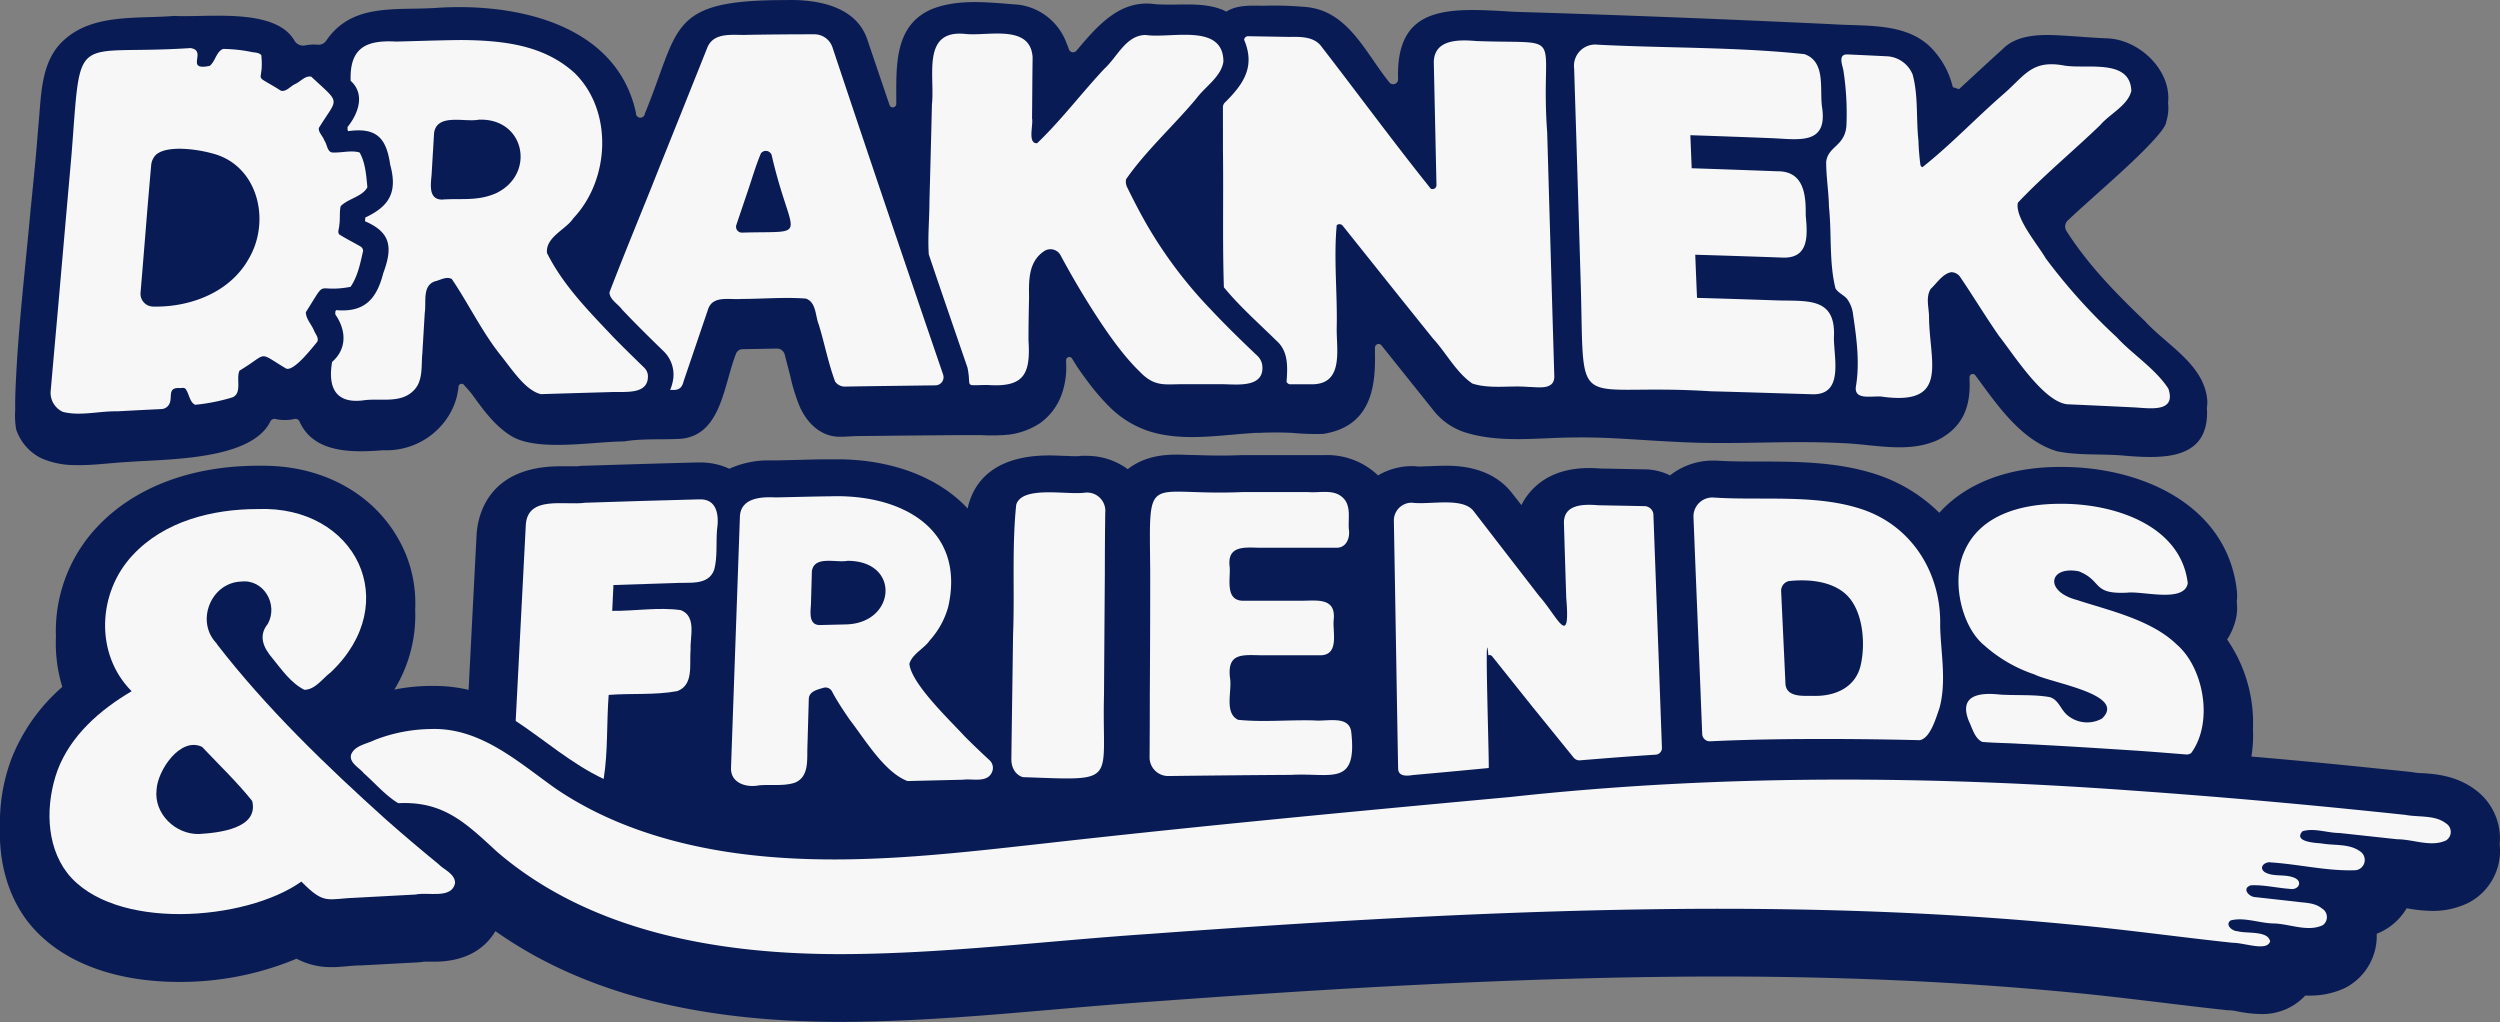
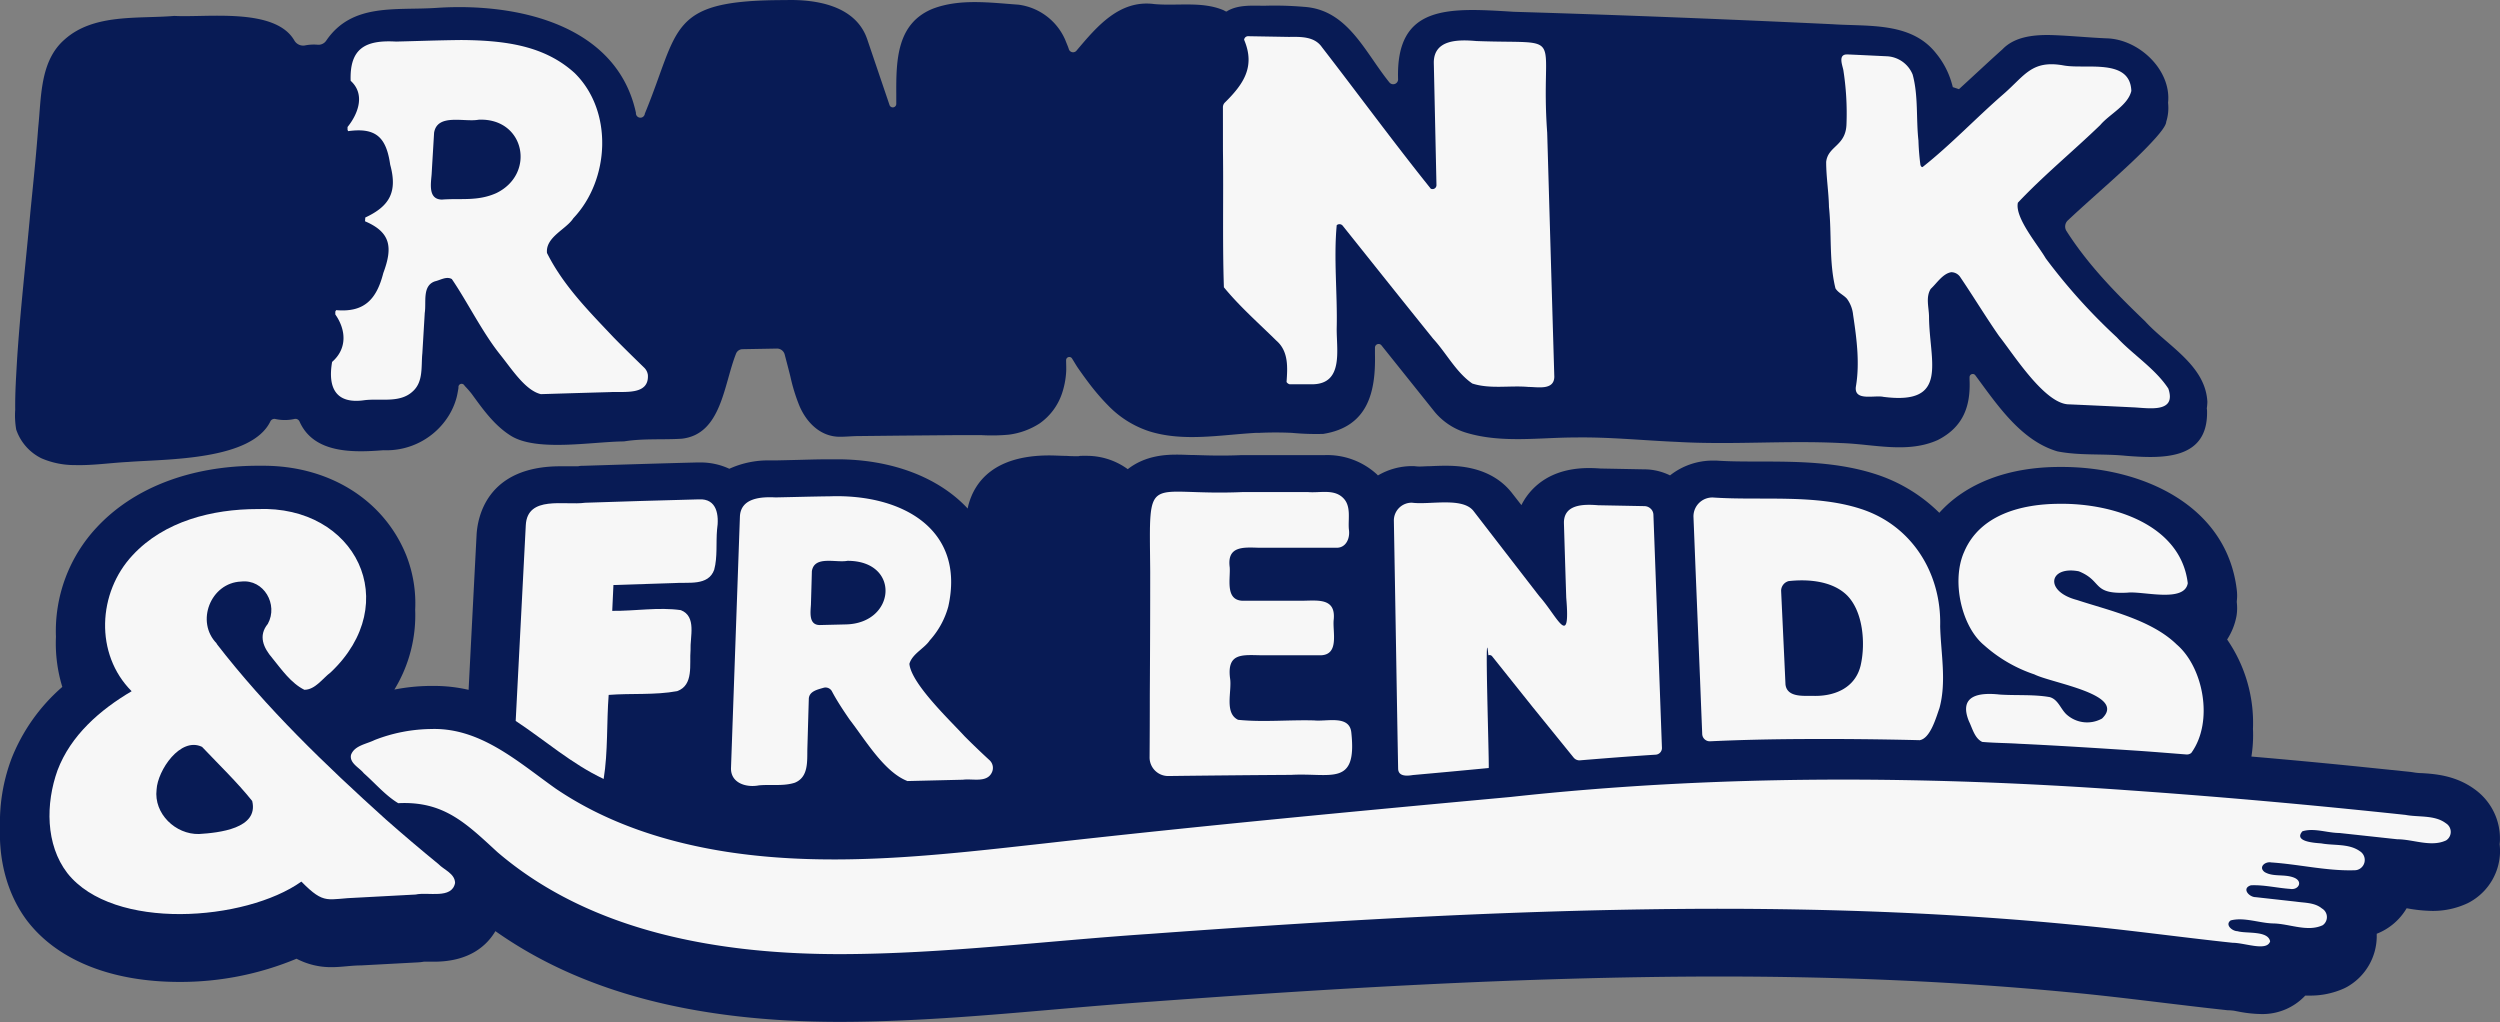
<svg xmlns="http://www.w3.org/2000/svg" xmlns:ns1="http://sodipodi.sourceforge.net/DTD/sodipodi-0.dtd" xmlns:ns2="http://www.inkscape.org/namespaces/inkscape" id="Layer_1" data-name="Layer 1" viewBox="0 0 562.16 229.81" version="1.1" ns1:docname="draknek.svg" ns2:version="1.1 (c68e22c387, 2021-05-23)">
  <rect x="0" y="0" width="562.16" height="229.81" fill="#808080" stroke="none" />
  <ns1:namedview id="namedview15663" pagecolor="#505050" bordercolor="#ffffff" borderopacity="1" ns2:pageshadow="0" ns2:pageopacity="0" ns2:pagecheckerboard="1" showgrid="false" ns2:zoom="2.2271241" ns2:cx="281.07998" ns2:cy="114.72194" ns2:window-width="2560" ns2:window-height="1361" ns2:window-x="-9" ns2:window-y="-9" ns2:window-maximized="1" ns2:current-layer="Layer_1" />
  <defs id="defs15624">
    <style id="style15622">.cls-1{fill:#232526;}.cls-2{fill:#f7f7f7;}</style>
  </defs>
  <path class="cls-1" d="M562.14,189.1a13.61,13.61,0,0,0-5.46-11.46c-4.38-3.31-9.21-3.61-12.09-3.79-.56,0-1.32-.08-1.59-.13l-.92-.14-12.44-1.28q-11.8-1.19-23.38-2.18a30.46,30.46,0,0,0,.35-6.25,33,33,0,0,0-5.81-20.07,14.64,14.64,0,0,0,2.1-5.24,11.15,11.15,0,0,0,.07-3.16.88.88,0,0,0,0-.16,10.86,10.86,0,0,0,0-2.61C500.7,113.52,481.58,105,463.64,105h-.45c-11.68,0-21.14,3.68-27.11,10.31A36,36,0,0,0,422,106.7c-8.75-2.89-18-2.9-26.21-2.92-3.49,0-6.78,0-9.86-.21-.16,0-.33,0-.49,0h-.36a15.5,15.5,0,0,0-9.55,3.33,13.19,13.19,0,0,0-5.59-1.36h-.15l-9.93-.19c-.94-.07-1.75-.1-2.54-.1-5.3,0-9.54,1.57-12.6,4.67a14.29,14.29,0,0,0-2.61,3.66l-2-2.56c-4.78-6.29-12.63-6.29-15.21-6.29-1.22,0-2.39.06-3.43.1-.8,0-1.56.07-2.13.07H319c-.4,0-.81-.08-1.22-.09h-.29a15.18,15.18,0,0,0-7.64,2.1c-.09-.09-.16-.18-.26-.27a16.53,16.53,0,0,0-11.75-4.3c-.61,0-1.23,0-1.84,0l-.92,0H295c-.3,0-.59,0-.88,0l-14.5,0h-.48c-1.56.07-3.08.1-4.66.1-2.23,0-4.14-.07-5.83-.12-1.39,0-2.59-.09-3.75-.09h0c-2.25,0-7.14,0-11.31,3.27a15.59,15.59,0,0,0-9.24-3q-.48,0-1,0c-.28,0-.55,0-.82.08h-.39c-.62,0-1.46,0-2.35-.07-1.17,0-2.49-.1-3.86-.1h0c-12.34,0-16.64,5.88-18.07,10.82a10.7,10.7,0,0,0-.26,1.12c-6.58-7.06-17.15-11.07-29.38-11.07l-1.76,0c-2.71,0-5.43.1-8.07.16l-3.85.09-1.44,0a21,21,0,0,0-9.1,1.88,15.26,15.26,0,0,0-6.49-1.42l-.76,0c-9.32.24-18.53.53-25.52.75-.41,0-.82,0-1.23.11h0s-.24,0-.8,0l-1.35,0-1.85,0c-16.76,0-18.66,11.78-18.84,15.53q-.9,17.37-1.79,34.74a34.2,34.2,0,0,0-7.62-.88h0l-.94,0a43.45,43.45,0,0,0-8.13.82,32.05,32.05,0,0,0,4.68-17.95,29.53,29.53,0,0,0-2-12.22c-5-12.43-17.27-20.16-32.14-20.16h0l-1.51,0c-15,.07-27.75,5-36,13.91a34.12,34.12,0,0,0-9.13,24.54,33.58,33.58,0,0,0,1.43,11.28,41.5,41.5,0,0,0-11.45,16.2l-.06.17A40.67,40.67,0,0,0,0,186.06c-.28,7.92,1.85,15.45,6.25,21.18l.09.11c6.83,8.67,18.89,13.45,34,13.45a67.84,67.84,0,0,0,26.34-5.22,16.69,16.69,0,0,0,7.89,1.9c1.16,0,2.22-.1,3.25-.19s1.86-.17,3-.2h.3l12.9-.69a10.9,10.9,0,0,0,1.28-.15h0l.86,0,1.44,0c7.91,0,11.85-3.58,13.8-6.87,19.41,13.7,44.88,20.4,77.6,20.4h.43c16.18-.06,32.32-1.45,47.93-2.81,7.18-.62,14.6-1.26,21.86-1.76,37.78-2.76,82.37-5.58,127-5.63,28.19,0,53.93,1.15,78.73,3.52,6.92.63,14,1.49,20.9,2.32,4.93.59,10,1.21,15.07,1.75q.48,0,1,.06c.28,0,.88.14,1.29.21a28.64,28.64,0,0,0,5.16.58,13.17,13.17,0,0,0,10-4.15c.29,0,.58,0,.87,0A18.43,18.43,0,0,0,527,222.3a9.77,9.77,0,0,0,1.31-.71,13.11,13.11,0,0,0,6.13-10.84c0-.26,0-.52,0-.78a13.53,13.53,0,0,0,6.73-5.74,33.34,33.34,0,0,0,5.75.6,18.31,18.31,0,0,0,8-1.75,11.45,11.45,0,0,0,1-.56,13.17,13.17,0,0,0,6.24-10.65,13.33,13.33,0,0,0-.08-2C562.09,189.61,562.13,189.36,562.14,189.1Z" id="path15626" style="fill:#081b55;fill-opacity:1" />
  <path class="cls-1" d="M496.36,90.39c-.42-8.29-9-12.63-14-18.14-6.68-6.41-12.79-12.65-17.69-20.31a1.88,1.88,0,0,1,.3-2.37c5.54-5.23,13.84-12.18,18.68-17.38,2.07-2.19,3.43-3.94,3.45-4.79a10.33,10.33,0,0,0,.42-4.29C488.3,15.76,481,8.8,473.68,8.62c-3.86-.15-9.39-.7-13.2-.75-3.63,0-7.61.5-10.22,3.24-2.94,2.62-6.61,6.07-9.76,8.94l-1.39-.46c-.1-.46-.25-.92-.37-1.33A18.59,18.59,0,0,0,435.36,12c-5.61-7.15-15.3-6-23.39-6.56q-18.37-.87-36.75-1.59-17.42-.68-34.84-1.2c-14.6-.91-26.57-1.73-26,15.24v0a1.1,1.1,0,0,1-1.95.65c-5.54-6.83-9.35-16.36-19.2-17a77,77,0,0,0-8.86-.25c-2.78,0-5.83-.27-8.33,1.15-.27.32-.61,0-.9-.14C270.26.23,264.69,1.39,259.52.91c-7.78-1-12.83,5-17.42,10.44a1,1,0,0,1-1.77-.34c-.24-.74-.58-1.46-.78-2A13.33,13.33,0,0,0,229,1.05C222.63.6,215.73-.36,209.66,2c-8,3.32-8.16,11.5-8.12,19.2,0,.37,0,1.22,0,2.2a.78.78,0,0,1-1.51.24L195,8.81c-2.57-7.53-11.41-9-18.39-8.79C150,0,153,6.18,145,25.55a1,1,0,0,1-2-.18C138.75,5.67,116.57.58,98.34,1.76,89,2.41,79.2.55,73.35,9.15a2.1,2.1,0,0,1-2,.9,10.08,10.08,0,0,0-2.74.16,2.29,2.29,0,0,1-2.43-1.12c-4.35-7.46-19.66-5.1-27-5.51C31,4.27,21.09,3,14.52,8.89c-5.59,4.86-5.21,13-5.93,19.8C8.12,35,7.47,41.29,6.84,47.58c-1,11.07-2.28,22.14-3,33.25-.22,3.85-.46,7.38-.42,11.3a18.57,18.57,0,0,0,.23,4.48,11.22,11.22,0,0,0,5.68,6.45,18.73,18.73,0,0,0,7.5,1.52c4,.11,8-.5,12.06-.71,8.53-.65,27.68-.31,31.92-9.14a1,1,0,0,1,1.08-.52,9.84,9.84,0,0,0,4.32,0,1,1,0,0,1,1.14.57c3.2,7.22,12,7,18.85,6.46a16.48,16.48,0,0,0,14.75-7.85,15.34,15.34,0,0,0,1.72-4c.19-.7.42-2.13.42-2.13l0-.29a.71.71,0,0,1,1.29-.36l.17.22a22.47,22.47,0,0,1,1.49,1.7c2.53,3.47,5.09,7.11,8.79,9.43,5.82,3.69,18.32,1.35,25.47,1.3,4.31-.71,8.68-.33,13-.61,8.95-1,9.43-12.16,12.21-19.13a1.58,1.58,0,0,1,1.43-1l7.74-.14a1.79,1.79,0,0,1,1.77,1.34c.46,1.75,1.2,4.59,1.29,5a40.14,40.14,0,0,0,2.05,6.61c1.69,3.9,4.93,7,9.29,6.88,1.09,0,2.6-.14,3.68-.15l9.23-.1,12.52-.11,6.24,0a41.24,41.24,0,0,0,6.09-.11,16.58,16.58,0,0,0,6.94-2.53,13.47,13.47,0,0,0,5.05-6.82,18.39,18.39,0,0,0,.9-4.59c.07-.89,0-1.86,0-2.8a.72.72,0,0,1,1.33-.39c.47.74.91,1.52,1.37,2.19.78,1.12,1.57,2.22,2.39,3.3a50.54,50.54,0,0,0,4.49,5.21A22.59,22.59,0,0,0,258.48,97c7.69,2.39,16,.78,23.89.34l.73,0c2.48-.12,5-.12,7.44,0a58.48,58.48,0,0,0,7,.23c10.16-1.61,11.82-9.57,11.64-17.91,0-.48,0-1,0-1.46a.82.82,0,0,1,1.47-.53l12,15a14.8,14.8,0,0,0,7.27,4.7c7.93,2.32,16.3,1,24.43,1,7.62-.11,15.22.68,22.83,1,12.25.71,24.52-.37,36.77.26,7.2.2,14.94,2.42,21.8-.69,5.89-3,7.39-7.86,7.13-13.6,0-.18,0-.36,0-.54a.72.72,0,0,1,1.3-.41c4.92,6.65,10.26,14.69,18.46,17.11,5.05,1,10.32.47,15.44,1,8.07.63,18.31,1,18.21-9.85,0-.27,0-.53-.06-.79A14.66,14.66,0,0,0,496.36,90.39Z" id="path15628" style="fill:#081b55;fill-opacity:1" />
-   <path class="cls-2" d="M244,110.78c-4,.58-14.21-1.67-15.49,2.73-1,9.63-.32,19.55-.71,29.27q-.09,6.89-.19,13.8t-.19,13.89c-.07,1.9.71,3.67,2.56,4.28,21.83.75,17.76,1.6,18.27-18.49q.09-13.72.19-27.42,0-6.8.09-13.57A4.11,4.11,0,0,0,244,110.78Z" id="path15630" />
  <path class="cls-2" d="M295.56,162c-5.7-.17-11.53.44-17.16-.14-3.17-1.54-1.32-6.5-1.81-9.38-.72-5.84,2.92-5.17,7.3-5.13l13.16,0c4.06-.17,2.65-5.07,2.83-7.78.65-5.27-3.61-4.5-7.33-4.48l-13.1,0c-4-.12-2.75-4.86-2.93-7.52-.65-4.82,3.05-4.51,6.62-4.4l17.32,0c2.27.07,3.18-2.22,2.85-4.17-.2-2.38.59-5.28-1.36-7.1-2.09-2-5.28-1-7.9-1.26l-14.46,0c-22.31,1-21.13-5.34-20.95,17.9q0,13.89-.09,27.82,0,7-.05,14a4.18,4.18,0,0,0,4.28,4.14q13.8-.17,27.58-.26c8.91-.5,14.81,2.73,13.51-9.44C303.53,160.7,298.37,162.29,295.56,162Z" id="path15632" />
  <path class="cls-2" d="M216.94,165.6c-3.32-3.63-12-11.82-12.45-16.32.63-2.26,3.41-3.5,4.58-5.28a18.66,18.66,0,0,0,4.17-7.62c3.87-17.37-10.37-25.31-26.55-24.78-4.11.05-8.21.17-12.31.25-3.26-.17-7.83.11-8,4.33q-1,28.2-2,56.42c-.16,3.47,3.4,4.56,6.27,4,2.66-.25,5.51.23,8.06-.59,3.16-1.27,2.77-4.89,2.84-7.7.11-3.68.21-7.37.32-11.06,0-1.82,2-2.2,3.38-2.61a1.64,1.64,0,0,1,1.8.77c1,1.93,2.45,4.15,4,6.4,3.58,4.65,7.8,11.8,13,13.82l12.5-.3c2.16-.29,5.41.77,6.51-1.69a2.35,2.35,0,0,0-.54-2.69C220.46,169.06,218.62,167.28,216.94,165.6Zm-26.8-25.19-5.79.14c-2.54,0-2.1-2.86-2-4.62.07-2.49.15-5,.21-7.48.55-3.6,5.44-1.84,8-2.34C202.59,126.08,201.48,140.22,190.14,140.41Z" id="path15634" />
  <path class="cls-2" d="M157.14,112.29q-12.78.33-25.57.76c-4.57.66-13-1.75-13.34,5.06q-1.14,22-2.27,44c6.6,4.36,12.58,9.66,19.78,13.05,1-6.2.64-12.63,1.13-18.9,5.08-.4,10.42.08,15.41-.85,3.76-1.37,2.72-6,3-9.21-.14-3,1.42-7.58-2.18-9-5-.72-10.34.22-15.43.16l.27-5.81,13.66-.44c3.13-.25,7.68.72,9-3,.77-2.86.38-6.08.64-9C161.73,115.88,161.26,112.06,157.14,112.29Z" id="path15636" />
  <path class="cls-2" d="M489.46,144.92c-5.75-5.62-15.56-7.73-22.41-10-7.47-1.94-6.31-7.75.41-6.45,5.44,2.21,2.84,5.19,10.89,4.8,3.43-.42,12.84,2.35,13.6-2.12-1.58-13.23-16.93-18-28.76-17.86-8.7,0-18,2.49-21.52,10.8-2.93,6.54-.58,16.84,4.49,21a32.39,32.39,0,0,0,11.3,6.56c4,2,20.9,4.5,15.2,9.93a6.89,6.89,0,0,1-7.73-.72c-1.53-1.2-2-3.52-4-4.1-3.61-.65-7.56-.33-11.25-.58-4.55-.5-9.33.1-6.94,6,.78,1.59,1.29,3.86,3,4.65,2.73.24,5.56.24,8.22.41,9,.42,17.87,1,26.83,1.58,3.61.25,7.22.55,10.83.83a1.55,1.55,0,0,0,1.12-.34C497.86,162.24,495.42,150,489.46,144.92Z" id="path15638" />
  <path class="cls-2" d="M418.55,114.47c-10.35-3.42-22.46-1.86-33.35-2.6a4.25,4.25,0,0,0-4.4,4.34q.24,6,.48,12.12.5,12.21,1,24.45.24,6.16.49,12.34a1.7,1.7,0,0,0,1.77,1.57c6.63-.31,13.25-.46,19.89-.5q13.6-.09,27.24.25c2.4-.4,3.69-5.1,4.44-7.2,1.63-5.94.32-12.33.16-18.42C436.6,129,430,118.22,418.55,114.47Zm-.12,35c-1.16,5.23-5.94,7.22-11,7-2.14,0-5.6.29-5.94-2.56q-.24-5.29-.49-10.57c-.16-3.5-.33-7-.49-10.51a2.27,2.27,0,0,1,1.69-2.16c4.52-.5,9.91,0,13.16,3.23C418.94,137.54,419.5,144.62,418.43,149.45Z" id="path15640" />
  <path class="cls-2" d="M372.27,128.71q-.24-6.5-.48-13a1.92,1.92,0,0,0-.62-1.33,2.07,2.07,0,0,0-1.4-.57l-10.42-.2c-3.18-.26-7.73-.28-7.68,4q.25,8.4.52,16.79c1,11.82-2,4.21-6.09-.38q-7.38-9.54-14.74-19.09c-2.46-3.23-9.93-1.36-13.84-1.89a4,4,0,0,0-4.09,4q.12,6.89.24,13.81.24,14,.47,27.92.12,7,.25,14.1c.06,1.78,2,1.63,3.32,1.41q8.52-.76,17.05-1.58c.14-1.08-1-35-.08-25.35a.75.75,0,0,1,.85.23L344.65,159l9.2,11.35a1.71,1.71,0,0,0,1.32.63c5.7-.47,11.4-.92,17.12-1.28a1.49,1.49,0,0,0,1.42-1.52q-.24-6.63-.48-13.23Z" id="path15642" />
  <path class="cls-2" d="M550,185.13c-2.53-1.92-6.11-1.32-9.1-1.89q-6.18-.66-12.38-1.28-24.82-2.49-49.72-4.24c-46.33-3.33-92.91-3.56-139.11,1.49-34.81,3.21-69.65,6.48-104.4,10.4-23.67,2.62-47.72,5.57-71.43,2-13.79-2.1-27.36-6.43-38.93-14.3-8.47-6-16.92-13.74-28-13.38a35.92,35.92,0,0,0-12.68,2.47c-1.84.92-4.56,1.23-5.32,3.35-.39,1.87,1.91,2.88,2.87,4.12,2.57,2.26,4.86,5,7.75,6.74,10.25-.51,15.24,4.51,22.3,11,21.21,18.17,50.35,23,77.53,22.94,23.08-.08,46.05-3,69.05-4.54,42.51-3.11,85.09-5.61,127.72-5.66,26.64,0,53.23,1,79.79,3.57,12,1.09,24.06,2.8,36.1,4.08,2.78,0,7.66,2,8.43-.31-.45-2.5-5.41-1.7-7.35-2.3-1.16,0-2.88-1.45-1.52-2.42,3-.79,6.41.6,9.55.68,3.65.05,7.71,2,11.14.4a2.24,2.24,0,0,0-.19-3.78c-1.63-1.35-3.88-1.23-5.88-1.53l-9-1c-1.5,0-3.24-2-1.06-2.67,2.91-.13,5.88.61,8.8.81,1.93.33,3-1.72.83-2.55s-4.63-.09-6.55-1.23c-1.48-1.12.12-2.44,1.47-2.17,6.33.42,12.74,2,19,1.75a2.32,2.32,0,0,0,.93-4.28c-2.44-1.75-5.81-1.22-8.66-1.75-1.37-.11-6.34-.36-4.25-2.72,2.6-.82,5.6.37,8.32.38l13,1.41c3.59,0,7.63,1.85,11,.25A2.27,2.27,0,0,0,550,185.13Z" id="path15644" />
  <path class="cls-2" d="M98.58,194.29q-6-4.9-11.85-10.06c-13.58-12.24-26.84-25-38.05-39.51l.08,0c-4.87-4.88-1.39-13.69,5.46-13.95,5.12-.59,8.4,5.19,6,9.52-2.18,2.66-1,5.35,1,7.68,2.09,2.57,4.22,5.65,7.22,7.14,2.44,0,4.13-2.59,5.92-3.92,16.48-15.58,5.67-37.6-16.44-36.72-10.19,0-21,2.72-28.1,10.38-7.86,8.38-8.56,22.23-.22,30.58-7.14,4.21-13.7,9.94-16.67,17.79-2.67,7.45-2.72,16.7,2.21,23.11,10.33,13.1,40.06,10.84,52.63,1.91,5.34,5.43,5.76,3.8,12.77,3.6l12.93-.69c2.74-.63,8.14,1.11,8.86-2.6C102.3,196.43,99.85,195.61,98.58,194.29Zm-53.83-6.75c-5.27.13-10.2-4.57-9.54-10,.23-4.3,5.35-11.94,10.22-9.6,3.79,4,7.85,7.89,11.28,12.17C58.23,186.34,49.15,187.27,44.75,187.54Z" id="path15646" />
-   <path class="cls-2" d="M193.26,28.79q-3.06-9.12-6.09-18.21a4.3,4.3,0,0,0-4.11-2.87q-7.41,0-14.81.12C165,8,160.46,7,159,10.83q-5.38,13.5-10.81,27c-3.67,9.3-7.56,18.55-11.14,27.91.06,1.67,1.92,2.58,2.87,3.91,3,3.16,6.07,6.19,9.28,9.31a7.32,7.32,0,0,1,2.19,6.21,10.48,10.48,0,0,1-.69,2.5c.07.09.16,0,.31,0,1.65.13,2.34-.41,2.73-2q2.76-8.12,5.51-16.21c1.1-3.1,4.92-2,7.45-2.24,4.82,0,9.72-.44,14.51-.08,2.36.83,2.1,3.9,2.91,5.87,1.29,4.22,2.13,8.64,3.66,12.77A2.62,2.62,0,0,0,190,86.93q5.08-.09,10.17-.15l10.17-.13a1.84,1.84,0,0,0,1.75-2.38Q202.59,56.54,193.26,28.79ZM166.84,52.31a1.31,1.31,0,0,1-1.26-1.73c.88-2.62,1.77-5.24,2.65-7.85s1.75-5.58,2.87-8.24a1.38,1.38,0,0,1,2.42.39C178,54.36,182.63,51.84,166.84,52.31Z" id="path15648" />
-   <path class="cls-2" d="M78.81,64.51c1.61-2.26,2.23-5.39,2.84-8.1a1.21,1.21,0,0,0-.61-1c-1.57-.91-3.23-1.73-4.76-2.7-.45-.55,0-1.33,0-2,.26-1.43,0-3,.33-4.35,1.67-1.72,4.84-2.1,6-4.24-.24-2.57-.45-5.6-1.75-7.83-1.92-.57-4.13.12-6.14,0-1.17-.15-1.16-1.89-1.79-2.7-.32-1-1.35-1.78-1.24-2.8C76,21.76,76.79,23.58,70,17.25c-1.35-.32-2.42,1.1-3.58,1.62s-2,1.8-3.23,1.54c-6.91-4.36-3.74-1-4.43-8-.59-.69-1.65-.55-2.48-.78A34.49,34.49,0,0,0,50.16,11c-1.55.64-1.73,2.8-3,3.81-5.76,1.19-.4-3.43-4.33-4C16,12.59,18.34,6.15,16.1,34.57Q14.54,52.2,13,69.88q-.8,8.91-1.59,17.89a4.7,4.7,0,0,0,2.74,4.85c3.92,1,8.23-.22,12.25-.13q5-.27,9.93-.51a2.12,2.12,0,0,0,1.36-.6c1.58-1.61-.55-4.39,2.89-4.11.46-.08,1.06-.13,1.29.39.68,1.07.82,2.79,2,3.36a42.11,42.11,0,0,0,8.43-1.68c2.21-1,.72-4.18,1.56-6,6.68-4,3.84-4.42,10.47-.47,1.72.74,5.83-4.62,7-6,.41-.86-.31-1.63-.65-2.38-.53-1.42-1.93-2.79-1.9-4.3C73.86,62.17,70.58,66,78.81,64.51ZM55.93,58.19C51.7,65.77,42.76,69.1,34.52,68.94a2.88,2.88,0,0,1-2.91-3.18q.6-7.2,1.18-14.39T34,37.08a3.75,3.75,0,0,1,1.16-2.36c2.63-2.14,9.35-1.12,12.51-.24C58,37.06,61,49.61,55.93,58.19Z" id="path15650" />
  <path class="cls-2" d="M138,75.89c-5.67-6-11.33-11.68-15-19-.37-3.58,4.32-5.31,5.92-7.81,8.22-8.66,9-24.15.27-32.68C122.57,10.4,114,9.07,103.7,9c-4.88.05-9.76.23-14.64.35-6.8-.39-10.47,1.44-10.21,8.82,3.32,3,1.73,7.37-.7,10.39,0,.22,0,.44,0,.65l.14.28c6.31-.87,8.58,1.45,9.45,7.54,1.64,6,0,9.28-5.6,11.88l-.06.85c5.92,2.52,6.21,6,4.11,11.64-1.5,5.87-4.24,8.9-10.6,8.34l-.19.31c0,.22,0,.44,0,.66,2.45,3.49,2.69,7.69-.72,10.67-1,5.78.8,9.55,7.27,8.61,3.6-.45,8,.73,10.88-2,2.41-2.17,1.84-5.62,2.14-8.53l.54-9.1c.39-2.41-.63-6.13,2.33-7.11,1.2-.27,2.55-1.18,3.76-.5,3.42,5,6.82,11.9,10.78,16.88,2.77,3.45,5.72,8.14,9.23,9q7.81-.24,15.62-.46c3.11-.18,8.78.8,8.45-3.89a2.81,2.81,0,0,0-.84-1.62C142.29,80.18,140.06,78,138,75.89ZM111.61,43.42c-4.23,1.89-8,1.13-12.24,1.46-3.15-.05-2.47-3.58-2.31-5.73.18-3.1.37-6.19.55-9.28.7-4.44,6.85-2.35,10-2.95C118,26.44,120.55,39.07,111.61,43.42Z" id="path15652" />
-   <path class="cls-2" d="M282.73,80c-4.07-3.85-7.5-7.24-10.46-10.4a99.24,99.24,0,0,1-13.58-17.71c-1.8-3-3.49-6.22-5.24-9.8a2.77,2.77,0,0,1-.23-1.79c4.52-6.5,10.73-12.05,15.83-18.19,2-2.69,5.53-4.83,6.05-8.24,0-8.77-11.81-5.15-17.46-6-4.43,0-6.39,4.94-9.3,7.58-5.12,5.46-9.76,11.63-15.12,16.75-2.21.17-.83-4.16-1.15-5.58.05-4.57.06-9.14.13-13.71-.46-7.55-10-4.75-15.06-5.27-10-1.08-6.88,9.46-7.58,15.85Q209.3,34.33,209,45.2c0,4-.41,8-.15,12,2.85,8.5,5.8,17,8.7,25.46,1,4.71-1.08,3.92,4.57,3.91,8.21.58,9.64-2.49,9.15-10.09,0-3.2.06-6.41.13-9.6-.06-3.83-.16-8,3.35-10.38a2.57,2.57,0,0,1,3.69.83c1.69,3.15,3.61,6.52,5.64,9.82,3.53,5.72,7.78,12.14,12.19,16.41,3.37,3.53,5.71,2.81,9.58,2.84l9.44,0c3.44.09,9.2.69,8.53-4.41A3.67,3.67,0,0,0,282.73,80Z" id="path15654" />
  <path class="cls-2" d="M332,9.23c-3.92-.34-9.59-.46-9.59,4.86l.3,13.74.3,13.84a.89.89,0,0,1-1.28.76C313.36,32,305.43,21.17,297.25,10.6c-1.69-2.44-4.77-2.33-7.42-2.3l-9.22-.16a.9.9,0,0,0-.85.81c2.57,6.05-.15,10-4.39,14.17a1.51,1.51,0,0,0-.38,1L275,34c.14,10.18-.13,20.43.21,30.6,3.53,4.31,7.74,8,11.8,12,2.8,2.42,2.51,6.12,2.29,9.3a1.18,1.18,0,0,0,.69.51c1.73,0,3.47,0,5.21,0,7.06-.14,5.27-8,5.38-12.77.17-7.6-.7-15.54,0-23a.94.94,0,0,1,1.35.12l6.74,8.44q6.76,8.48,13.58,16.95c3,3.25,5.16,7.57,8.82,10.09,4,1.3,8.47.39,12.64.77,2.08,0,5.72.8,5.8-2.26q-.81-27.48-1.6-54.91C346.22,6.42,352.81,10,332,9.23Z" id="path15656" />
  <path class="cls-2" d="M487.58,87.38c-2.93-4.5-8.22-7.83-11.57-11.52a129.54,129.54,0,0,1-16-17.77c-1.73-3-7-9.14-6.26-12.51,5.78-6.13,12.43-11.58,18.51-17.45,2.14-2.52,6.22-4.41,7-7.68C479,13,469,15.65,464,14.71c-7.18-1.28-8.7,2.31-13.55,6.5-6.12,5.32-11.82,11.37-18.14,16.36-.28,0-.39-.23-.48-.5a54.56,54.56,0,0,1-.44-5.46c-.55-4.91,0-10.09-1.31-14.86a6.6,6.6,0,0,0-5.86-4.1c-.11,0-8.8-.43-8.91-.41-2,0-1.06,2.32-.82,3.45a63,63,0,0,1,.72,12.2c-.14,5-4.16,4.88-4.57,8.52,0,3.38.57,6.75.63,10.12.64,6,0,12.43,1.46,18.31.61,1,1.79,1.46,2.56,2.31a7.26,7.26,0,0,1,1.4,3.6c.8,5.35,1.55,10.9.62,16.26-.37,3.27,4.21,1.79,6.2,2.23,14.89,1.93,10.34-7.92,10.26-17.94,0-2.09-.81-4.46.39-6.35,1.36-1.26,2.71-3.44,4.61-3.74a2.43,2.43,0,0,1,2,1.07c3.09,4.56,5.67,8.86,8.75,13.29,3.18,4,10,14.87,15.39,15.34,4.86.21,9.94.45,14.83.69C483.18,91.76,489.47,92.94,487.58,87.38Z" id="path15658" />
-   <path class="cls-2" d="M399.92,67.56q-9.17-.32-18.32-.58-.21-4.86-.4-9.7,9.63.28,19.28.63c6.34.42,6-4.81,5.56-9.5.07-4.77-.46-10-6.49-9.9q-9.57-.36-19.15-.68l-.3-7.43q9,.3,18.08.66c6.19.24,12.95,1.73,11.51-7.13-.52-4,.89-10.07-3.94-11.76-15.34-1.63-31-1.32-46.48-2.12a4.78,4.78,0,0,0-5.3,5.38q.25,8.15.51,16.33.51,16.5,1,33.05c.77,29.27-1.93,21.2,29.12,23.17,7.59.2,15.18.45,22.78.67,7.28.32,5-8,5-12.72C412.89,66.94,406.73,67.72,399.92,67.56Z" id="path15660" />
</svg>